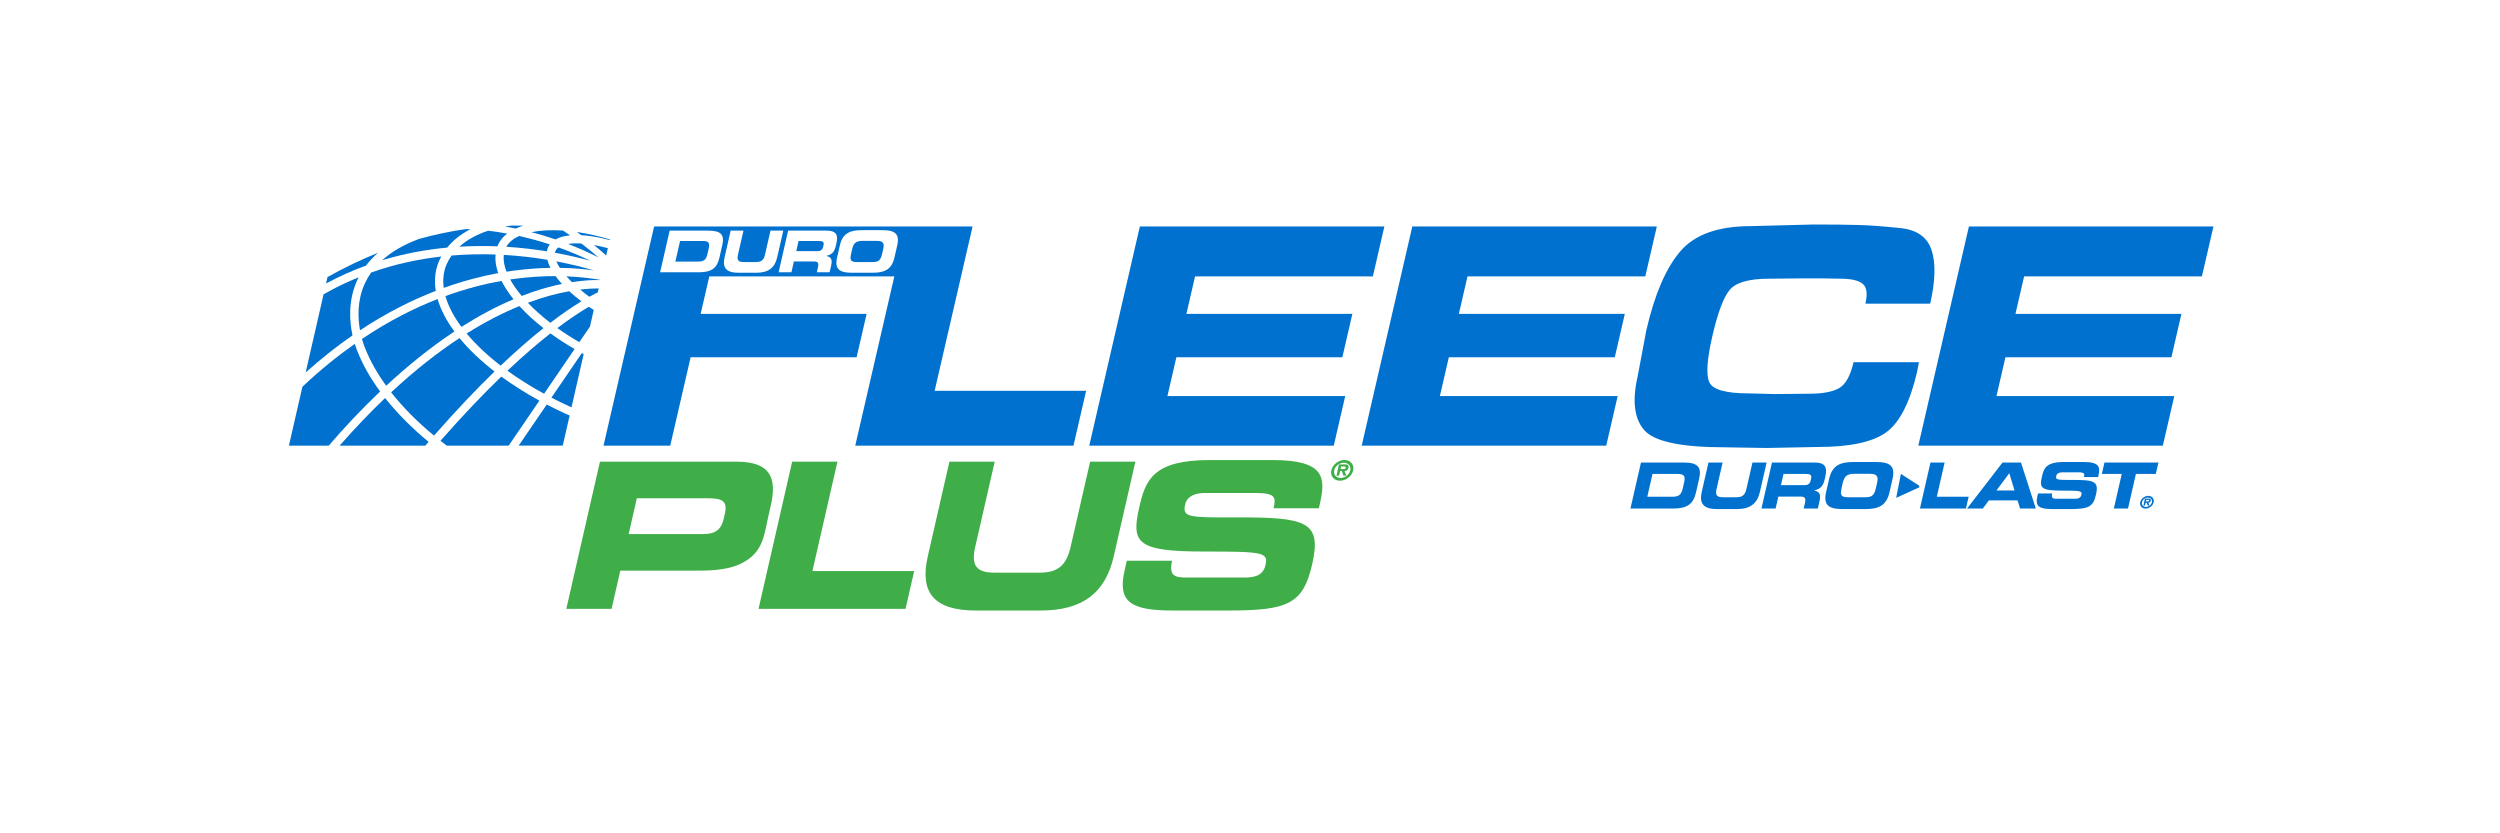
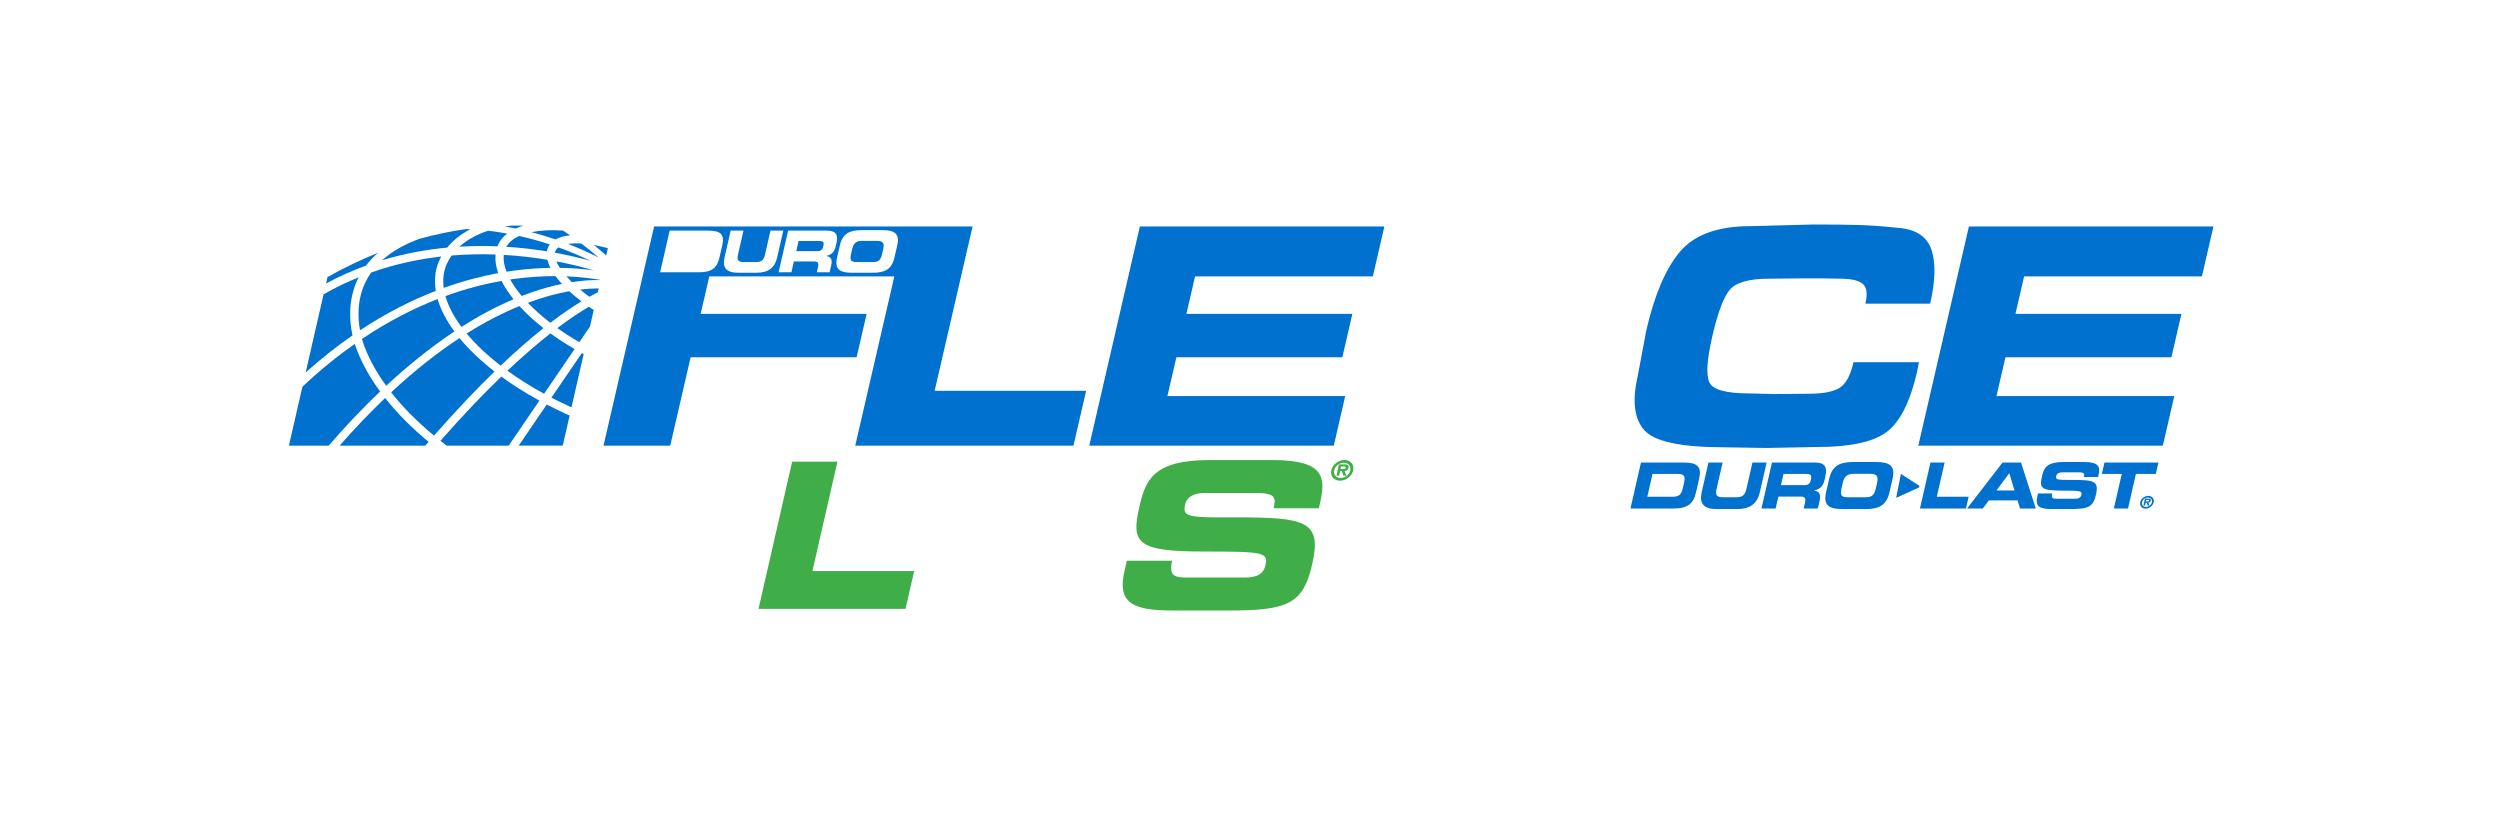
<svg xmlns="http://www.w3.org/2000/svg" viewBox="0 0 216 72">
  <defs>
    <style>      .st0 {        fill: #0071ce;      }      .st1 {        fill: #fff;      }      .st2 {        fill: #3fae49;      }    </style>
  </defs>
  <g id="Layer_2">
    <g id="Layer_21" data-name="Layer_2">
      <rect class="st1" width="216" height="72" />
    </g>
  </g>
  <g id="Layer_1">
    <g>
      <path class="st0" d="M50.229,21.039c-.443-.027-.828-.013-1.149.038,1.075.415,1.969.832,2.635,1.171-.381-.335-.882-.751-1.486-1.21" />
      <path class="st0" d="M44.559,19.742c.205-.094.424-.177.659-.248-.353-.007-.713-.007-1.079-.002-.173.023-.342.05-.509.08.313.053.627.107.929.17" />
      <path class="st0" d="M49.253,20.333c-.196-.137-.402-.275-.613-.413-1.026-.069-1.956-.022-2.732.138.742.193,1.442.406,2.091.628.327-.188.752-.303,1.253-.352" />
      <path class="st0" d="M51.317,23.365c-.788-.234-1.897-.526-3.248-.782.071.174.174.362.302.559,1.175.017,2.169.113,2.945.223" />
      <path class="st0" d="M30.881,24.177c.035-.075.073-.148.111-.222-1.016.412-2.03.898-3.036,1.475l-1.547,6.754c1.363-1.227,2.717-2.286,4.048-3.208-.263-1.204-.401-3.01.423-4.799" />
      <path class="st0" d="M31.105,28.538c2.286-1.513,4.494-2.614,6.546-3.406-.146-.895-.067-1.754.27-2.551.06-.142.127-.281.199-.417-1.956.223-3.997.654-6.05,1.381-.209.295-.39.604-.54.929-.676,1.466-.623,2.974-.425,4.063" />
      <path class="st0" d="M43.045,23.596c-.199-.564-.279-1.105-.229-1.607-1.204-.044-2.48-.022-3.799.088-.174.247-.322.507-.439.782-.263.624-.335,1.304-.24,2.016,1.703-.613,3.287-1.018,4.707-1.279" />
      <path class="st0" d="M43.763,23.474c.237-.036.471-.072.697-.101,1.121-.146,2.157-.214,3.096-.23-.123-.246-.211-.479-.264-.698-1.127-.189-2.396-.344-3.765-.423-.051.441.034.931.235,1.452" />
      <path class="st0" d="M44.079,24.146c.255.462.591.94.997,1.424.299-.116.599-.227.901-.331.943-.323,1.802-.549,2.575-.708-.211-.231-.396-.456-.555-.674-1.037-.002-2.207.06-3.483.229-.143.018-.287.039-.434.061" />
      <path class="st0" d="M43.332,24.27c-1.45.257-3.084.67-4.846,1.311.241.86.709,1.758,1.38,2.663,1.444-.917,2.949-1.733,4.503-2.389-.43-.535-.779-1.067-1.037-1.585" />
      <path class="st0" d="M30.651,29.711c-1.485,1.043-3.001,2.267-4.524,3.705l-1.165,5.087h3.438c1.276-1.483,2.772-3.092,4.441-4.68-.833-1.133-1.487-2.283-1.937-3.418-.014-.031-.126-.284-.253-.693" />
      <path class="st0" d="M33.366,33.329c1.792-1.661,3.772-3.282,5.894-4.689-.693-.944-1.186-1.888-1.451-2.803-2.046.799-4.251,1.911-6.534,3.447.143.515.282.831.287.841.421,1.064,1.033,2.141,1.805,3.204" />
      <path class="st0" d="M46.603,34.614c-1.201-.655-2.302-1.353-3.291-2.077-1.568,1.514-3.321,3.343-5.255,5.549.179.139.36.279.544.417h5.348l2.654-3.889Z" />
      <path class="st0" d="M49.646,30.157c-.747-.43-1.447-.884-2.091-1.351-1.086.853-2.325,1.912-3.714,3.224.956.693,2.015,1.362,3.167,1.99l2.637-3.864Z" />
      <path class="st0" d="M47.545,27.89c1.036-.793,1.933-1.396,2.689-1.854-.391-.297-.741-.589-1.051-.874-1.016.181-2.217.49-3.576.998.555.582,1.206,1.165,1.939,1.73" />
      <path class="st0" d="M43.256,31.592c1.375-1.308,2.608-2.375,3.698-3.241-.795-.621-1.493-1.263-2.078-1.906-1.38.564-2.906,1.332-4.559,2.369.78.937,1.77,1.874,2.939,2.777" />
      <path class="st0" d="M33.272,34.389c-1.269,1.213-2.581,2.575-3.927,4.114h7.402c.096-.112.189-.217.284-.327-1.461-1.204-2.727-2.482-3.758-3.788" />
      <path class="st0" d="M42.729,32.099c-1.205-.936-2.223-1.909-3.028-2.889-1.832,1.202-3.811,2.738-5.907,4.687,1.011,1.288,2.259,2.549,3.704,3.741,1.923-2.194,3.665-4.019,5.231-5.539" />
      <path class="st0" d="M48.249,21.375c-.109.079-.189.17-.239.271-.029.058-.049.123-.061.191,1.213.222,2.252.473,3.059.697-.727-.353-1.662-.764-2.758-1.159" />
      <path class="st0" d="M42.979,21.284c.029-.074.06-.149.096-.221.169-.339.42-.633.742-.882-.533-.097-1.085-.18-1.649-.245-.999.33-1.834.794-2.474,1.378,1.137-.067,2.238-.073,3.285-.03" />
      <path class="st0" d="M32.669,21.838c-1.424.571-2.884,1.261-4.371,2.099l-.127.556c1.145-.618,2.299-1.127,3.451-1.546.3-.397.649-.766,1.047-1.109" />
      <path class="st0" d="M38.634,21.394c.508-.629,1.181-1.159,1.992-1.583-.12-.006-.238-.016-.359-.02-1.294.183-2.643.458-4.037.844-1.315.483-2.386,1.101-3.214,1.848,1.914-.578,3.807-.92,5.618-1.09" />
      <path class="st0" d="M43.747,21.322c1.264.079,2.441.222,3.502.394.021-.14.062-.27.121-.389.037-.074.083-.142.133-.209-.812-.267-1.701-.517-2.65-.729-.511.232-.891.544-1.106.933" />
-       <path class="st0" d="M52.679,20.744l.013-.059c-.982-.296-1.942-.508-2.852-.638.127.091.253.181.374.27.723.04,1.552.181,2.465.427" />
      <path class="st0" d="M52.519,21.443c-.424-.115-.823-.204-1.195-.27.428.348.78.655,1.05.902l.145-.631Z" />
      <path class="st0" d="M51.89,24.196l.002-.01c-.7-.125-1.707-.261-2.958-.31.144.163.301.329.475.5,1.029-.16,1.863-.194,2.481-.18" />
      <path class="st0" d="M51.648,25.257l.077-.338c-.431-0-.968.025-1.599.101.243.205.507.411.789.62.266-.147.509-.274.732-.383" />
      <path class="st0" d="M50.972,28.215l.327-1.429c-.145-.095-.285-.189-.421-.283-.746.438-1.654,1.035-2.723,1.842.59.422,1.225.831,1.897,1.219l.921-1.349Z" />
      <path class="st0" d="M49.379,35.19l1.05-4.599c-.053-.028-.105-.056-.157-.085l-2.63,3.851c.485.251.981.493,1.493.727.082.038.162.07.243.106" />
      <path class="st0" d="M49.019,36.767l.198-.867c-.126-.056-.25-.108-.377-.166-.551-.252-1.085-.513-1.602-.782l-2.424,3.551h3.808l.398-1.736Z" />
      <polygon class="st0" points="119.61 19.567 118.614 23.883 103.252 23.883 102.505 27.12 116.844 27.12 115.979 30.868 101.639 30.868 100.866 34.218 116.228 34.218 115.238 38.506 94.112 38.506 98.484 19.567 119.61 19.567" />
-       <polygon class="st0" points="143.15 19.567 142.153 23.883 126.792 23.883 126.044 27.12 140.384 27.12 139.518 30.868 125.179 30.868 124.406 34.218 139.767 34.218 138.778 38.506 117.651 38.506 122.024 19.567 143.15 19.567" />
      <path class="st0" d="M165.638,32.117c-.603,2.613-1.483,4.35-2.637,5.21-1.155.862-3.143,1.293-5.964,1.293l-4.42.085-3.566-.057c-3.805,0-6.136-.497-6.995-1.491-.86-.994-1.046-2.541-.562-4.642l.747-3.975c.717-3.104,1.697-5.381,2.94-6.829,1.242-1.448,3.265-2.172,6.066-2.172l5.428-.142c1.571,0,2.865.014,3.881.042,1.015.028,2.233.119,3.657.269,1.423.152,2.316.791,2.68,1.917.365,1.126.322,2.664-.127,4.614h-5.595c.199-.86.117-1.435-.241-1.724-.359-.29-1.003-.435-1.929-.435l-1.613-.028h-1.588l-2.932.028c-1.742,0-2.88.321-3.417.96-.536.64-1.036,1.967-1.5,3.981-.478,2.071-.562,3.417-.25,4.038.31.621,1.45.931,3.419.931l2.231.057,2.958-.028c1.155,0,2.015-.159,2.581-.478.566-.319.985-1.068,1.258-2.249h5.65l-.161.824Z" />
      <polygon class="st0" points="191.242 19.567 190.244 23.883 174.883 23.883 174.135 27.12 188.475 27.12 187.61 30.868 173.27 30.868 172.496 34.218 187.859 34.218 186.869 38.506 165.742 38.506 170.115 19.567 191.242 19.567" />
      <path class="st0" d="M74.004,22.641h1.416c.523,0,.678-.199.798-.721l.089-.388c.103-.448.055-.721-.528-.721h-1.296c-.583,0-.756.273-.858.721l-.088.388c-.12.522-.055.721.468.721" />
      <path class="st0" d="M71.122,21.318l.027-.119c.073-.318-.073-.377-.422-.377h-1.73l-.2.875h1.829c.299,0,.436-.12.496-.379" />
      <path class="st0" d="M80.753,33.764l3.278-14.197h-27.515l-4.373,18.939h5.764l1.763-7.638h14.34l.866-3.748h-14.34l.747-3.237h15.986l-3.376,14.623h18.854l1.095-4.742h-13.09ZM62.405,21.179l-.25,1.093c-.203.89-.675,1.253-1.781,1.253h-3.34l.823-3.599h3.34c1.106,0,1.412.363,1.209,1.253M65.364,23.565h-1.585c-1.017,0-1.382-.427-1.178-1.322l.529-2.317h1.107l-.475,2.078c-.105.457.019.636.473.636h1.097c.454,0,.659-.179.763-.636l.475-2.078h1.107l-.53,2.317c-.204.895-.765,1.322-1.782,1.322M71.399,22.109l-.002.01c.315.06.557.204.422.795l-.14.612h-1.107l.099-.433c.086-.378.005-.503-.339-.503h-1.74l-.214.935h-1.107l.823-3.599h3.34c.852,0,.985.423.837,1.069l-.052.228c-.111.482-.285.766-.821.885M75.388,23.565h-1.775c-.997,0-1.533-.248-1.292-1.303l.246-1.073c.241-1.054.891-1.303,1.888-1.303h1.775c.997,0,1.533.248,1.293,1.303l-.246,1.073c-.241,1.054-.891,1.303-1.888,1.303" />
-       <path class="st0" d="M60.722,20.821h-1.963l-.407,1.779h1.964c.473,0,.689-.134.806-.646l.111-.488c.117-.512-.036-.646-.51-.646" />
-       <path class="st2" d="M94.186,39.888l-1.679,7.342c-.369,1.617-1.095,2.248-2.697,2.248h-3.877c-1.603,0-2.039-.631-1.67-2.248l1.679-7.342h-3.912l-1.871,8.186c-.723,3.163.57,4.674,4.163,4.674h5.602c3.594,0,5.578-1.511,6.301-4.674l1.872-8.186h-3.911Z" />
      <polygon class="st2" points="70.193 49.34 72.355 39.888 68.443 39.888 65.536 52.608 78.238 52.608 78.985 49.34 70.193 49.34" />
-       <path class="st2" d="M63.639,39.888h-11.803l-2.907,12.72h3.91l.755-3.304h6.149c1.215,0,2.957.045,4.303-.621,1.943-.962,1.978-2.506,2.368-4.21l.185-.807c.522-2.285.053-3.778-2.959-3.778M62.628,44.386l-.096.421c-.21.915-.694,1.337-1.751,1.337h-6.465l.707-3.093h6.113c1.233,0,1.75.212,1.492,1.335" />
      <path class="st2" d="M109.97,39.748h-5.461c-4.933,0-5.55,1.775-6.076,4.076-.715,3.127-.206,3.829,5.678,3.829,5.038,0,5.479.071,5.226,1.177-.224.985-1.09,1.072-1.918,1.072h-4.791c-1.128,0-1.649-.105-1.359-1.457h-3.911l-.2.878c-.63,2.759.643,3.427,4.202,3.427h4.739c5.196,0,6.488-.563,7.272-3.989.847-3.706-.478-4.075-6.56-4.057-4.196.017-4.664-.018-4.411-1.125.157-.685.823-.985,1.704-.985h4.334c1.797,0,1.814.387,1.601,1.319h3.91l.092-.404c.511-2.231.437-3.759-4.073-3.759" />
      <path class="st2" d="M116.162,39.744c-.523,0-1.033.403-1.138.895-.106.492.231.894.754.894.519,0,1.033-.402,1.138-.894.106-.492-.236-.895-.754-.895M116.664,40.639c-.081.381-.471.657-.836.657-.37,0-.636-.277-.553-.657.082-.384.465-.657.835-.657.364,0,.636.273.553.657" />
      <path class="st2" d="M116.176,40.124h-.493l-.21.976h.227l.085-.398h.148l.141.398h.26l-.165-.398c.186-.021.3-.092.338-.271.022-.1.017-.207-.064-.261-.066-.043-.179-.046-.267-.046M116.275,40.403c-.022.098-.067.123-.18.122h-.272l.047-.222h.222c.098,0,.204,0,.182.1" />
      <g>
        <path class="st0" d="M147.61,39.961h1.224l-.525,2.296c-.116.506.021.704.521.704h1.213c.501,0,.728-.198.844-.704l.525-2.296h1.224l-.586,2.561c-.225.989-.846,1.462-1.969,1.462h-1.754c-1.124,0-1.527-.473-1.302-1.462l.586-2.561Z" />
        <path class="st0" d="M145.472,39.961h-3.692l-.909,3.978h3.69c1.224,0,1.746-.401,1.971-1.384l.276-1.209c.225-.985-.114-1.385-1.337-1.385M145.512,41.664l-.123.539c-.13.566-.367.715-.891.715h-2.171l.449-1.968h2.171c.524,0,.692.149.564.715" />
        <path class="st0" d="M156.791,39.961h-3.693l-.909,3.978h1.223l.237-1.033h1.924c.379,0,.469.138.373.556l-.109.477h1.224l.153-.676c.151-.654-.116-.813-.465-.879l.003-.011c.591-.132.784-.445.907-.978l.057-.253c.163-.715.016-1.181-.925-1.181M156.475,41.367l-.03.132c-.065.286-.217.418-.548.418h-2.023l.221-.968h1.913c.385,0,.547.066.467.418" />
        <path class="st0" d="M162.091,39.917h-1.962c-1.102,0-1.82.274-2.087,1.439l-.271,1.187c-.266,1.165.327,1.441,1.43,1.441h1.961c1.103,0,1.821-.275,2.087-1.441l.271-1.187c.267-1.165-.325-1.439-1.428-1.439M162.177,41.735l-.098.43c-.132.576-.304.796-.882.796h-1.566c-.578,0-.65-.22-.518-.796l.098-.43c.115-.494.305-.796.948-.796h1.434c.644,0,.697.302.583.796" />
        <polygon class="st0" points="166.793 39.961 168.016 39.961 167.341 42.917 170.091 42.917 169.857 43.939 165.883 43.939 166.793 39.961" />
        <path class="st0" d="M174.613,39.961h-1.593l-3.07,3.978h1.366l.519-.704h2.48l.22.704h1.361l-1.284-3.978ZM172.49,42.378l1.113-1.495.452,1.495h-1.564Z" />
        <path class="st0" d="M176.083,42.637h1.224c-.091.423.073.456.426.456h1.499c.258,0,.529-.028.6-.335.079-.346-.059-.368-1.635-.368-1.841,0-2-.22-1.777-1.198.164-.72.358-1.275,1.901-1.275h1.708c1.411,0,1.435.477,1.274,1.176l-.029.127h-1.223c.066-.291.061-.412-.502-.412h-1.356c-.275,0-.483.093-.532.307-.081.346.067.357,1.379.352,1.902-.006,2.317.11,2.052,1.269-.246,1.072-.65,1.248-2.275,1.248h-1.482c-1.114,0-1.512-.209-1.315-1.072l.062-.275Z" />
        <polygon class="st0" points="181.826 39.961 186.487 39.961 186.262 40.95 184.543 40.95 183.859 43.939 182.636 43.939 183.319 40.95 181.6 40.95 181.826 39.961" />
        <polygon class="st0" points="164.238 40.944 165.837 41.976 165.81 42.111 163.829 43.013 164.238 40.944" />
        <path class="st0" d="M185.614,42.842c-.322,0-.636.248-.7.551-.065.303.143.551.464.551.319,0,.635-.248.7-.551.065-.303-.145-.551-.464-.551M185.923,43.393c-.049.235-.29.404-.514.404-.227,0-.392-.169-.34-.404.051-.236.286-.404.514-.404.224,0,.391.168.341.404" />
        <path class="st0" d="M185.623,43.077h-.303l-.13.6h.14l.051-.245h.091l.087.245h.16l-.102-.245c.115-.012.185-.056.209-.167.013-.062.009-.128-.041-.161-.041-.026-.109-.028-.163-.028M185.684,43.248c-.013.06-.042.075-.111.074h-.167l.028-.136h.137c.06,0,.124,0,.112.061" />
      </g>
    </g>
  </g>
</svg>